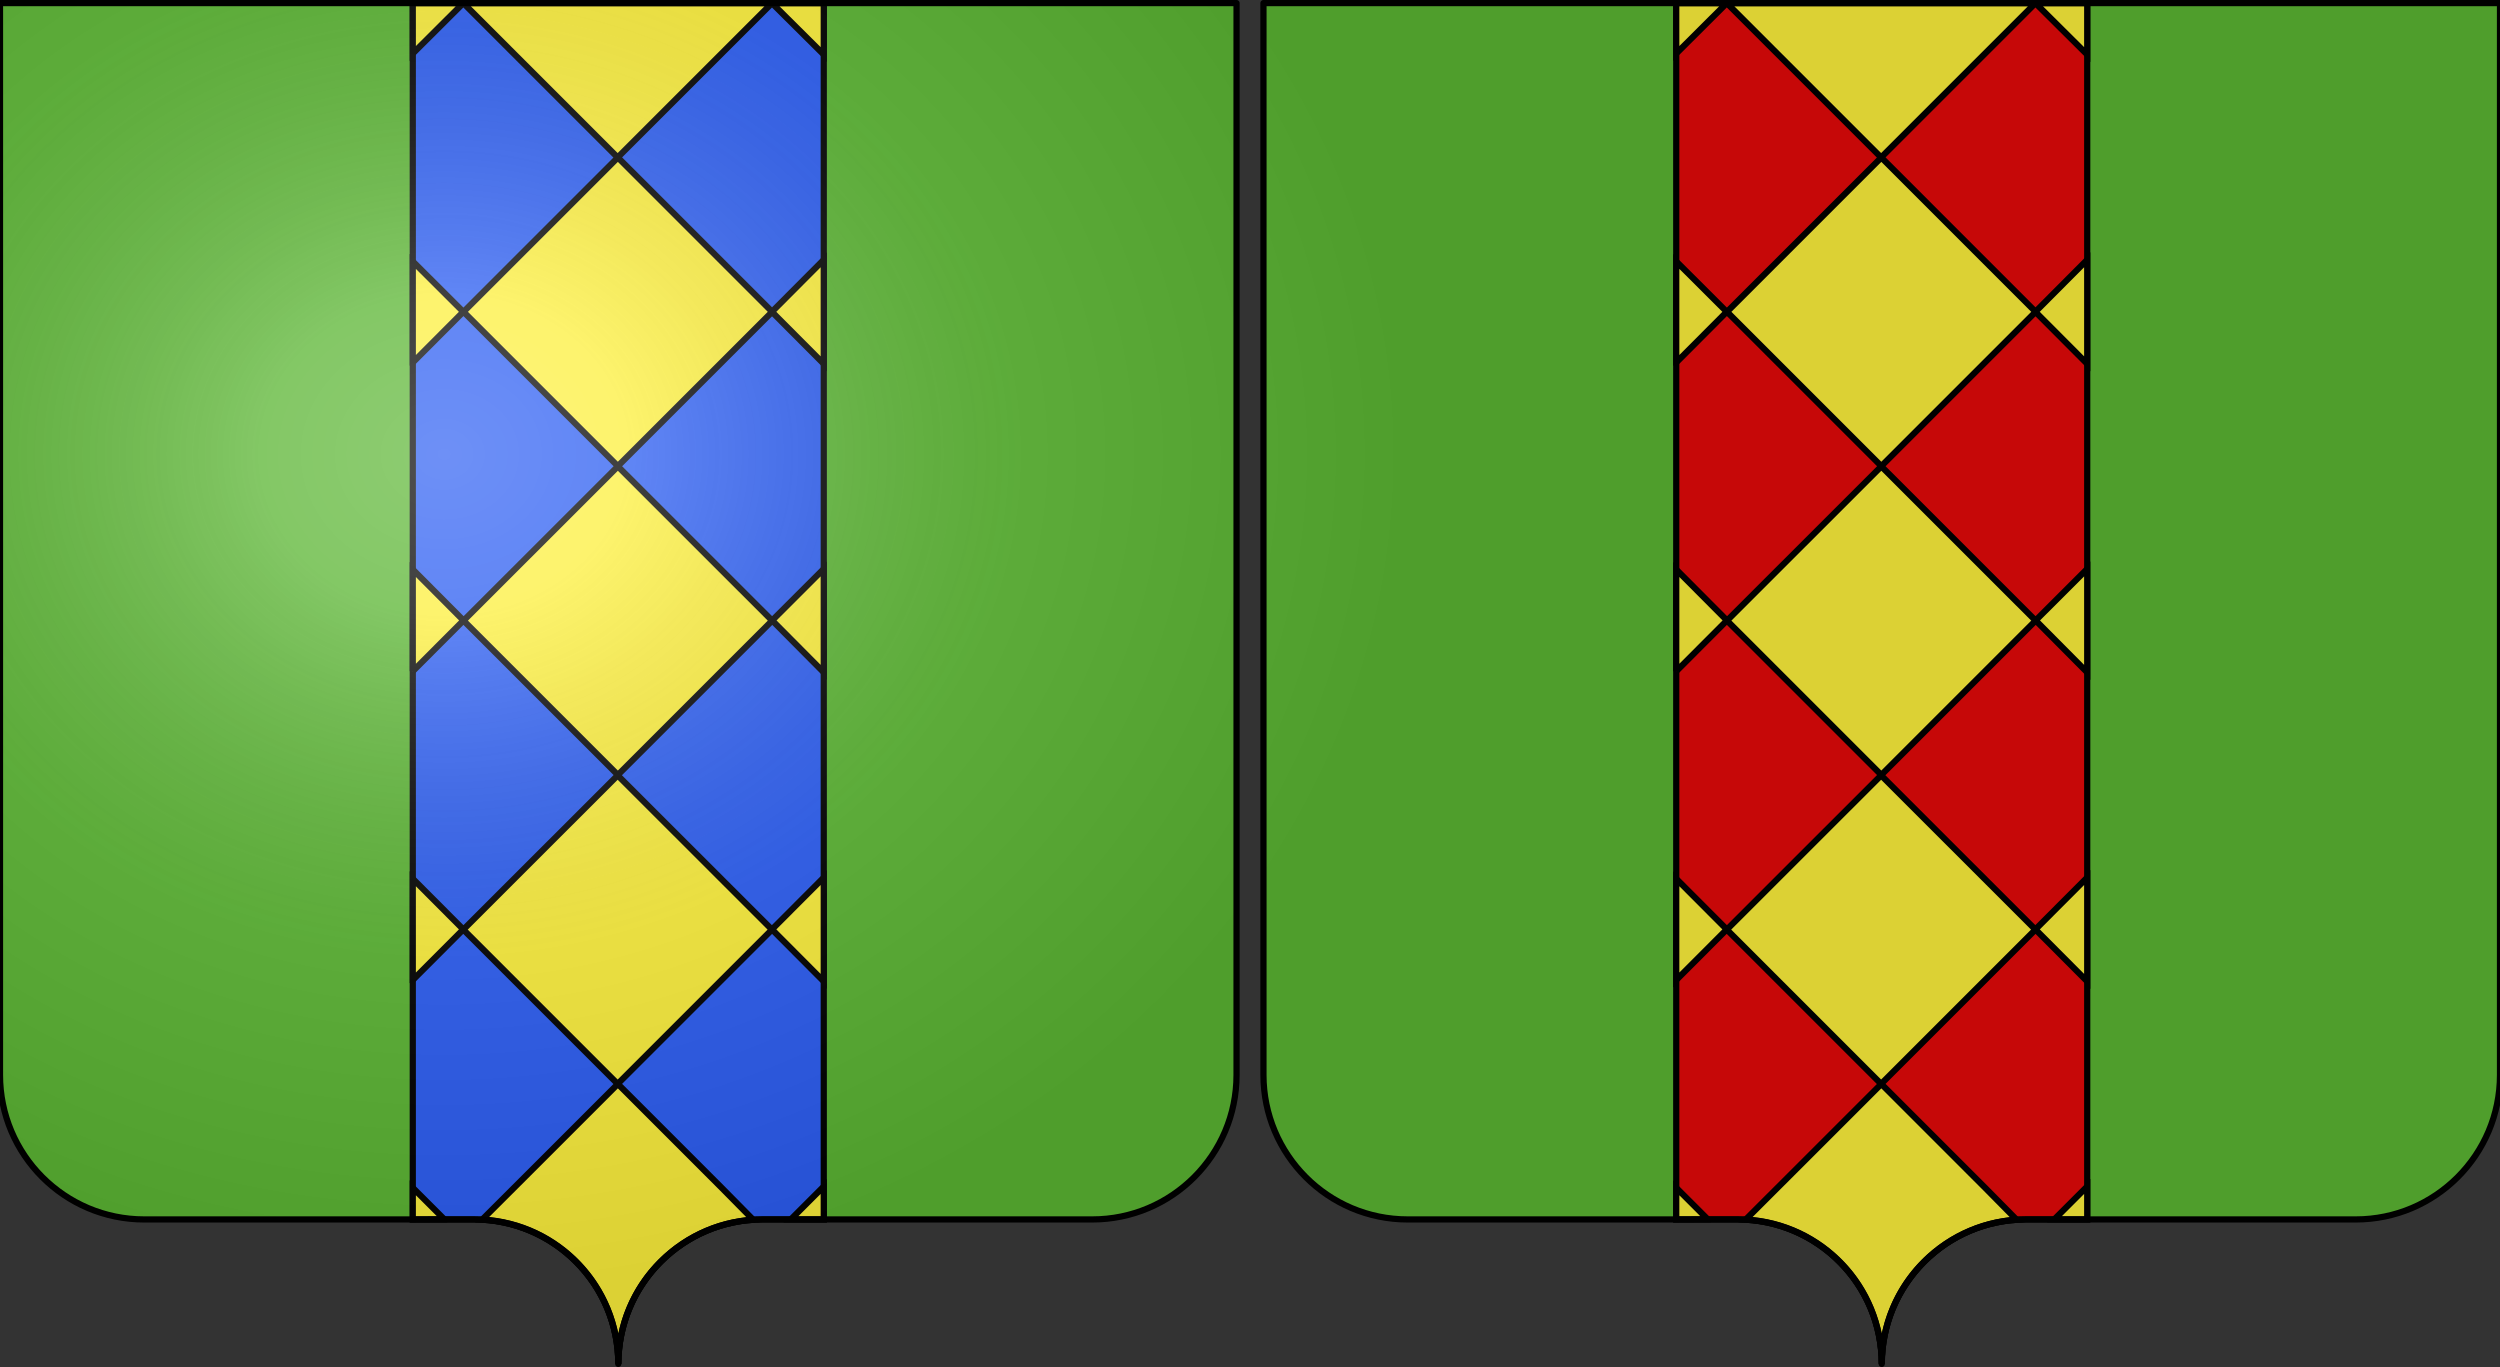
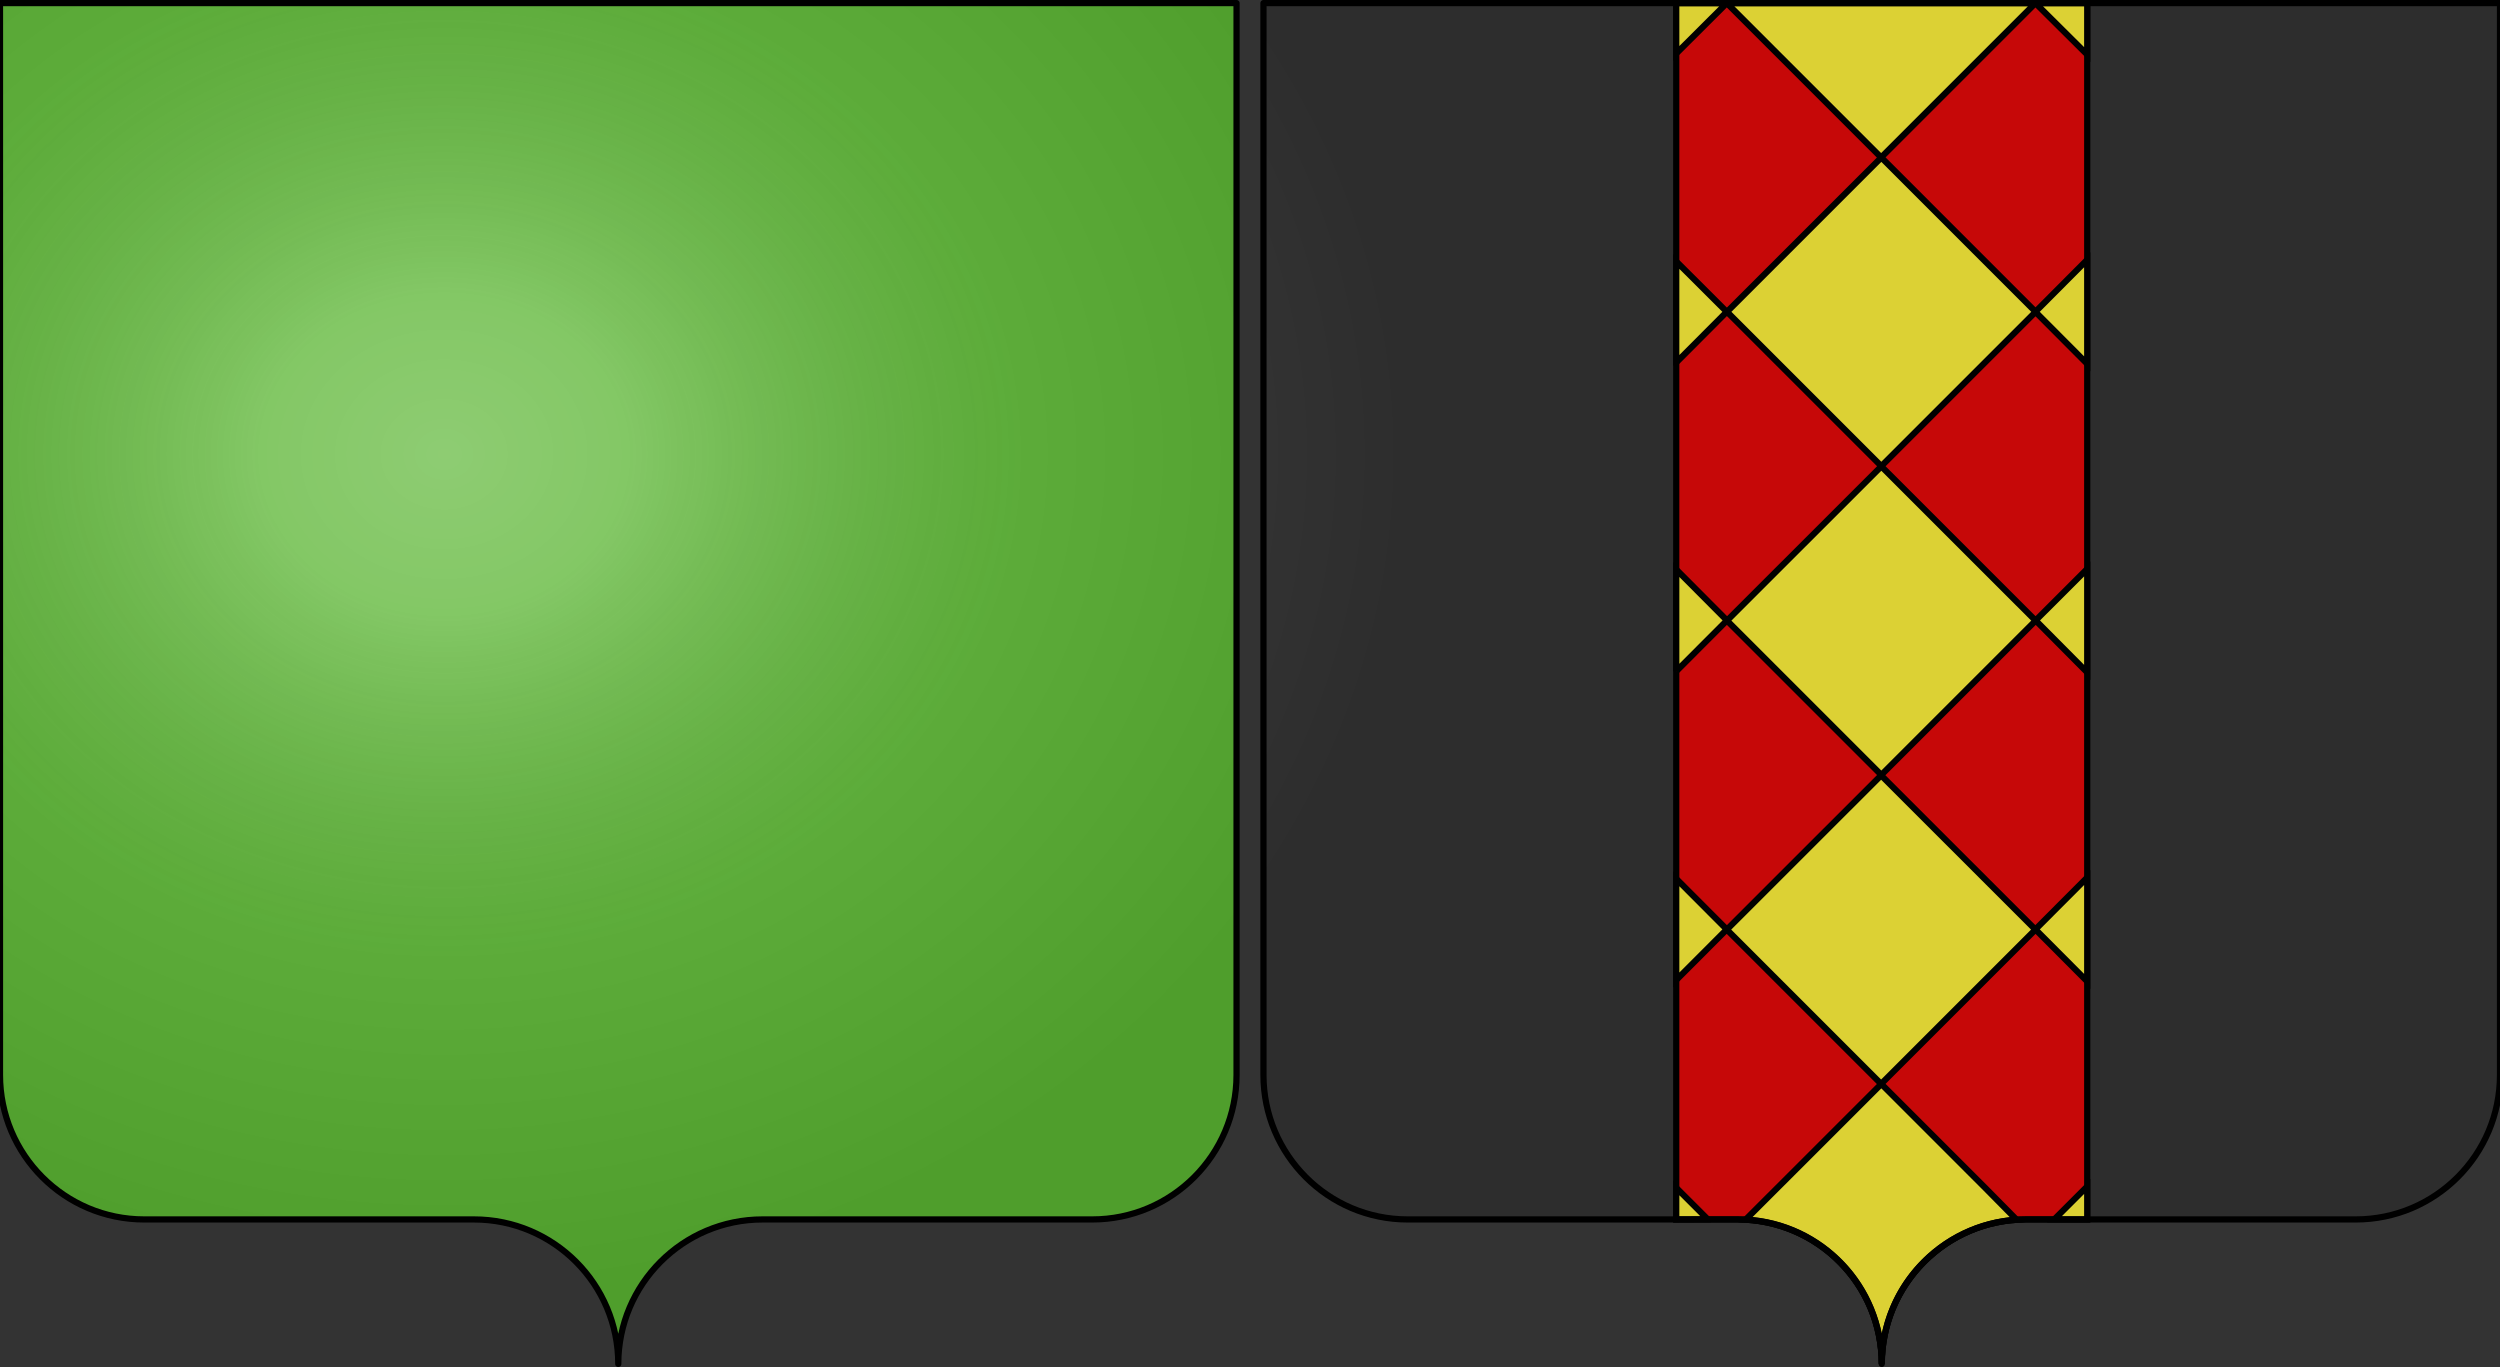
<svg xmlns="http://www.w3.org/2000/svg" xmlns:xlink="http://www.w3.org/1999/xlink" width="1207" height="660" version="1.0">
  <rect width="100%" height="100%" fill="#333333" stroke="none" />
  <defs>
    <radialGradient xlink:href="#a" id="b" cx="285.186" cy="200.448" r="300" fx="285.186" fy="200.448" gradientTransform="matrix(1.551 0 0 1.35 -151.394 151.099)" gradientUnits="userSpaceOnUse" />
    <radialGradient xlink:href="#a" id="c" cx="285.186" cy="200.448" r="300" fx="285.186" fy="200.448" gradientTransform="matrix(1.551 0 0 1.35 -151.394 151.099)" gradientUnits="userSpaceOnUse" />
    <linearGradient id="a">
      <stop offset="0" style="stop-color:white;stop-opacity:.314" />
      <stop offset=".19" style="stop-color:white;stop-opacity:.251" />
      <stop offset=".6" style="stop-color:#6b6b6b;stop-opacity:.125" />
      <stop offset="1" style="stop-color:black;stop-opacity:.125" />
    </linearGradient>
  </defs>
  <g style="display:inline">
    <g style="fill:#5ab532">
      <g style="fill:#5ab532;stroke:none;display:inline">
        <path d="M375 860.862c0-38.504 31.203-69.753 69.65-69.753h159.2c38.447 0 69.65-31.25 69.65-69.754V203.862h-597v517.493c0 38.504 31.203 69.754 69.65 69.754h159.2c38.447 0 69.65 31.25 69.65 69.753z" style="fill:#5ab532;fill-opacity:1;fill-rule:nonzero;stroke:none;stroke-width:3;stroke-linecap:round;stroke-linejoin:round;stroke-miterlimit:4;stroke-dasharray:none;stroke-dashoffset:0;stroke-opacity:1;display:inline" transform="translate(-76.5 -202.362)" />
      </g>
    </g>
    <g style="fill:#5ab532">
      <g style="fill:#5ab532;stroke:none;display:inline">
-         <path d="M375 860.862c0-38.504 31.203-69.753 69.65-69.753h159.2c38.447 0 69.65-31.25 69.65-69.754V203.862h-597v517.493c0 38.504 31.203 69.754 69.65 69.754h159.2c38.447 0 69.65 31.25 69.65 69.753z" style="fill:#5ab532;fill-opacity:1;fill-rule:nonzero;stroke:none;stroke-width:3;stroke-linecap:round;stroke-linejoin:round;stroke-miterlimit:4;stroke-dasharray:none;stroke-dashoffset:0;stroke-opacity:1;display:inline" transform="translate(533.5 -202.362)" />
-       </g>
+         </g>
    </g>
  </g>
  <g style="display:inline">
    <g style="display:inline">
      <g style="fill:#f7c5b4;stroke:#000;stroke-width:3;stroke-miterlimit:4;stroke-dasharray:none;display:inline">
-         <path d="M375 860.862c0-38.504 31.203-69.753 69.65-69.753h29.524V203.862H275.75v587.246h29.6c38.447 0 69.65 31.25 69.65 69.754z" style="fill:#2b5df2;fill-opacity:1;fill-rule:nonzero;stroke:#000;stroke-width:3;stroke-linecap:round;stroke-linejoin:miter;stroke-miterlimit:4;stroke-dasharray:none;stroke-dashoffset:0;stroke-opacity:1;display:inline" transform="translate(-76.462 -202.362)" />
-       </g>
-       <path d="M404.774 602.858h15.905v-15.909l-15.905 15.909zm-182.52-587.2v24.328l24.39-24.328h-24.39zm173.421 0 25.004 24.848V15.658h-25.004zm-149 0 74.5 74.5 74.5-74.5h-149zm-24.42 173.505 24.389-24.474-24.39-24.342v48.816zm99.014-98.974-74.5 74.5 74.5 74.5 74.437-74.438 24.973 25.061V139.55l-24.973 25.077L321.27 90.19zm-99.014 248.046 24.483-24.546-24.483-24.601v49.147zM420.679 288.8l-24.91 24.888 24.91 25.085v-49.973zm-99.41-49.487-74.5 74.469 74.5 74.5 74.5-74.5-74.5-74.469zM222.255 487.3l24.389-24.436-24.39-24.467V487.3zm198.424-49.502-25.004 25.066 25.004 25.107v-50.173zm-99.504-49.309-74.5 74.469 74.5 74.5 74.5-74.5-74.5-74.469zm-83.719 214.312L222.255 587.6v15.273l15.201-.072zm134.059-15.066 15.08 15.288c-36.303 2.376-65.09 32.649-65.09 69.604 0-37.275-28.997-67.752-65.745-69.66l22.317-22.286 43.192-43.192 50.246 50.246z" style="fill:#fcef3c;fill-opacity:1;fill-rule:evenodd;stroke:#000;stroke-width:3;stroke-linecap:butt;stroke-linejoin:miter;stroke-miterlimit:4;stroke-dasharray:none;stroke-opacity:1;display:inline" transform="translate(-22.967 -14.142)" />
+         </g>
    </g>
    <g style="display:inline">
      <g style="fill:#f7c5b4;stroke:#000;stroke-width:3;stroke-miterlimit:4;stroke-dasharray:none;display:inline">
        <path d="M375 860.862c0-38.504 31.203-69.753 69.65-69.753h29.524V203.862H275.75v587.246h29.6c38.447 0 69.65 31.25 69.65 69.754z" style="fill:#e20909;fill-opacity:1;fill-rule:nonzero;stroke:#000;stroke-width:3;stroke-linecap:round;stroke-linejoin:miter;stroke-miterlimit:4;stroke-dasharray:none;stroke-dashoffset:0;stroke-opacity:1;display:inline" transform="translate(533.538 -202.362)" />
      </g>
      <path d="M404.774 602.858h15.905v-15.909l-15.905 15.909zm-182.52-587.2v24.328l24.39-24.328h-24.39zm173.421 0 25.004 24.848V15.658h-25.004zm-149 0 74.5 74.5 74.5-74.5h-149zm-24.42 173.505 24.389-24.474-24.39-24.342v48.816zm99.014-98.974-74.5 74.5 74.5 74.5 74.437-74.438 24.973 25.061V139.55l-24.973 25.077L321.27 90.19zm-99.014 248.046 24.483-24.546-24.483-24.601v49.147zM420.679 288.8l-24.91 24.888 24.91 25.085v-49.973zm-99.41-49.487-74.5 74.469 74.5 74.5 74.5-74.5-74.5-74.469zM222.255 487.3l24.389-24.436-24.39-24.467V487.3zm198.424-49.502-25.004 25.066 25.004 25.107v-50.173zm-99.504-49.309-74.5 74.469 74.5 74.5 74.5-74.5-74.5-74.469zm-83.719 214.312L222.255 587.6v15.273l15.201-.072zm134.059-15.066 15.08 15.288c-36.303 2.376-65.09 32.649-65.09 69.604 0-37.275-28.997-67.752-65.745-69.66l22.317-22.286 43.192-43.192 50.246 50.246z" style="fill:#fcef3c;fill-opacity:1;fill-rule:evenodd;stroke:#000;stroke-width:3;stroke-linecap:butt;stroke-linejoin:miter;stroke-miterlimit:4;stroke-dasharray:none;stroke-opacity:1;display:inline" transform="translate(587.033 -14.142)" />
    </g>
  </g>
  <g style="display:inline">
    <path d="M76.5 203.862v517.491c0 38.505 31.203 69.755 69.65 69.755h159.2c38.447 0 69.65 31.25 69.65 69.754 0-38.504 31.203-69.754 69.65-69.754h159.2c38.447 0 69.65-31.25 69.65-69.755v-517.49h-597z" style="fill:url(#b);fill-opacity:1;fill-rule:evenodd;stroke:none;stroke-width:3;stroke-linecap:butt;stroke-linejoin:miter;stroke-miterlimit:4;stroke-dasharray:none;stroke-opacity:1;display:inline" transform="translate(-76.5 -202.362)" />
    <path d="M686.5 203.862v517.491c0 38.505 31.203 69.755 69.65 69.755h159.2c38.447 0 69.65 31.25 69.65 69.754 0-38.504 31.203-69.754 69.65-69.754h159.2c38.447 0 69.65-31.25 69.65-69.755v-517.49h-597z" style="fill:url(#c);fill-opacity:1;fill-rule:evenodd;stroke:none;stroke-width:3;stroke-linecap:butt;stroke-linejoin:miter;stroke-miterlimit:4;stroke-dasharray:none;stroke-opacity:1;display:inline" transform="translate(-76.5 -202.362)" />
  </g>
  <g style="display:inline">
    <path d="M302.06 658.5c0-38.504 31.203-69.753 69.65-69.753h159.2c38.446 0 69.65-31.25 69.65-69.754V1.5h-597v517.493c0 38.504 31.203 69.754 69.65 69.754h159.2c38.446 0 69.65 31.25 69.65 69.753zM912.06 658.5c0-38.504 31.203-69.753 69.65-69.753h159.2c38.446 0 69.65-31.25 69.65-69.754V1.5h-597v517.493c0 38.504 31.203 69.754 69.65 69.754h159.2c38.446 0 69.65 31.25 69.65 69.753z" style="fill:none;fill-opacity:1;fill-rule:nonzero;stroke:#000;stroke-width:3;stroke-linecap:round;stroke-linejoin:round;stroke-miterlimit:4;stroke-dasharray:none;stroke-dashoffset:0;stroke-opacity:1;display:inline" transform="translate(-3.56)" />
  </g>
</svg>